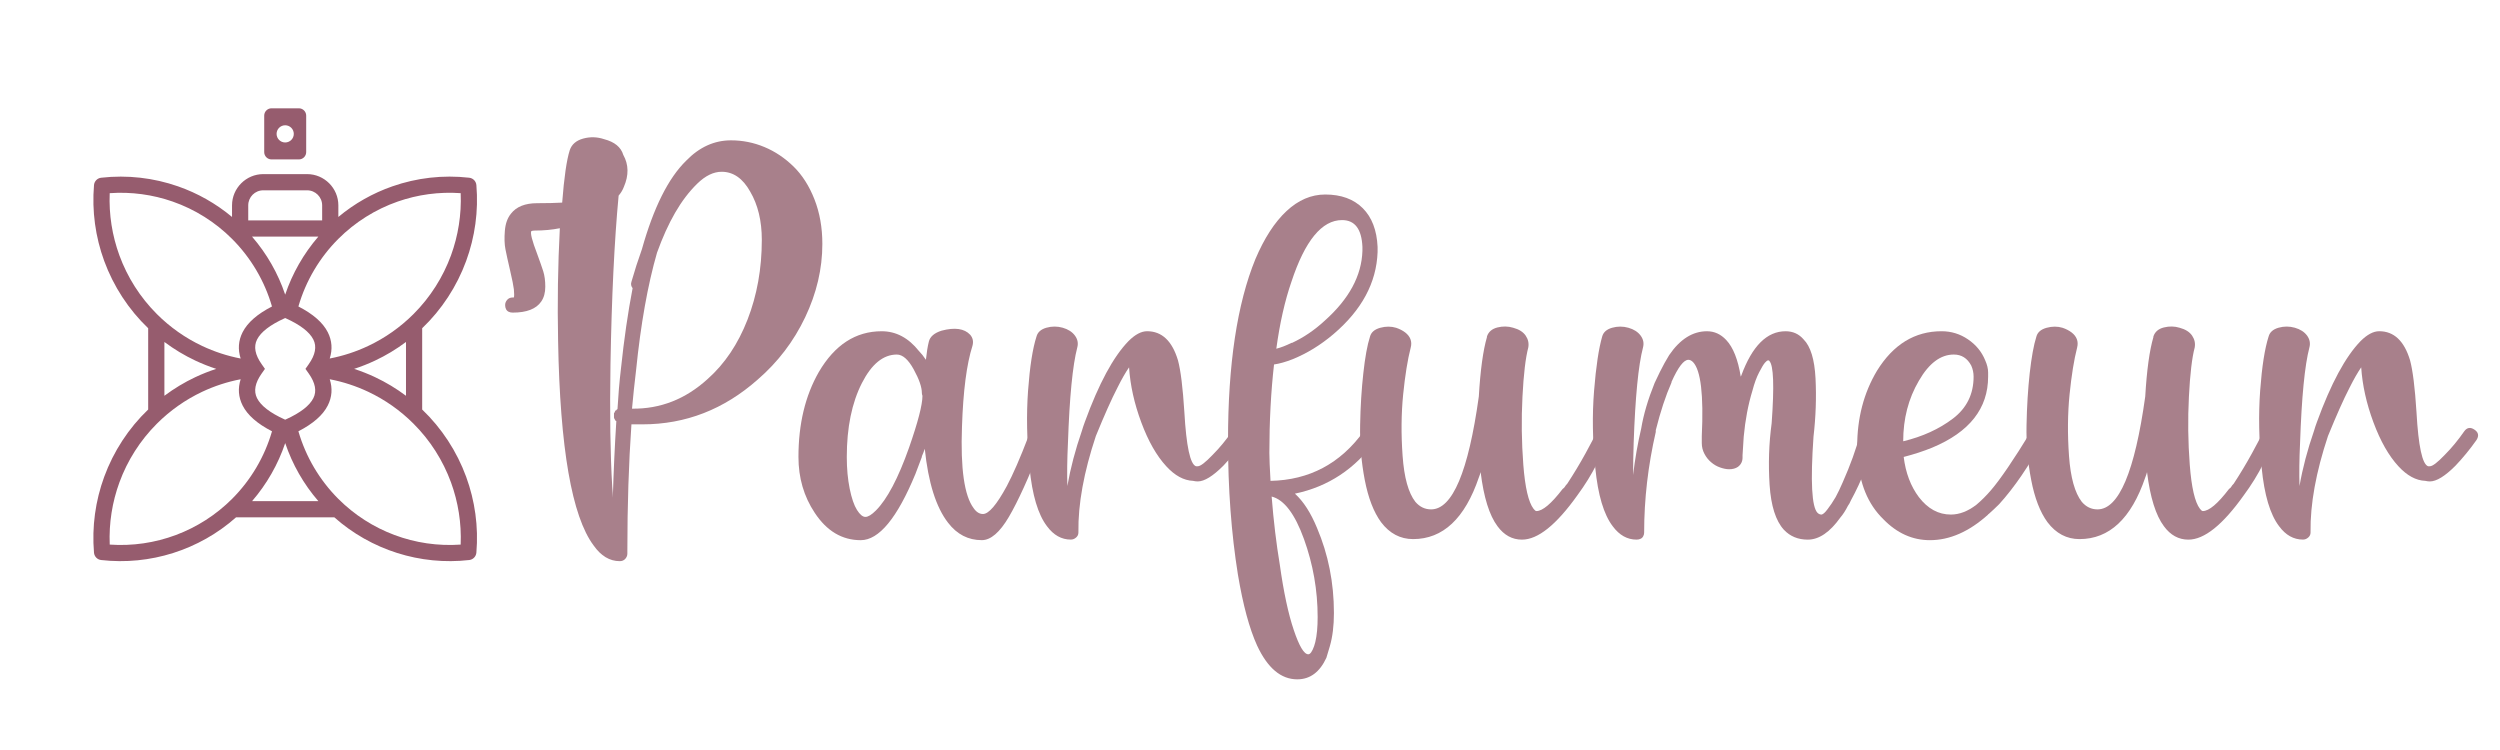
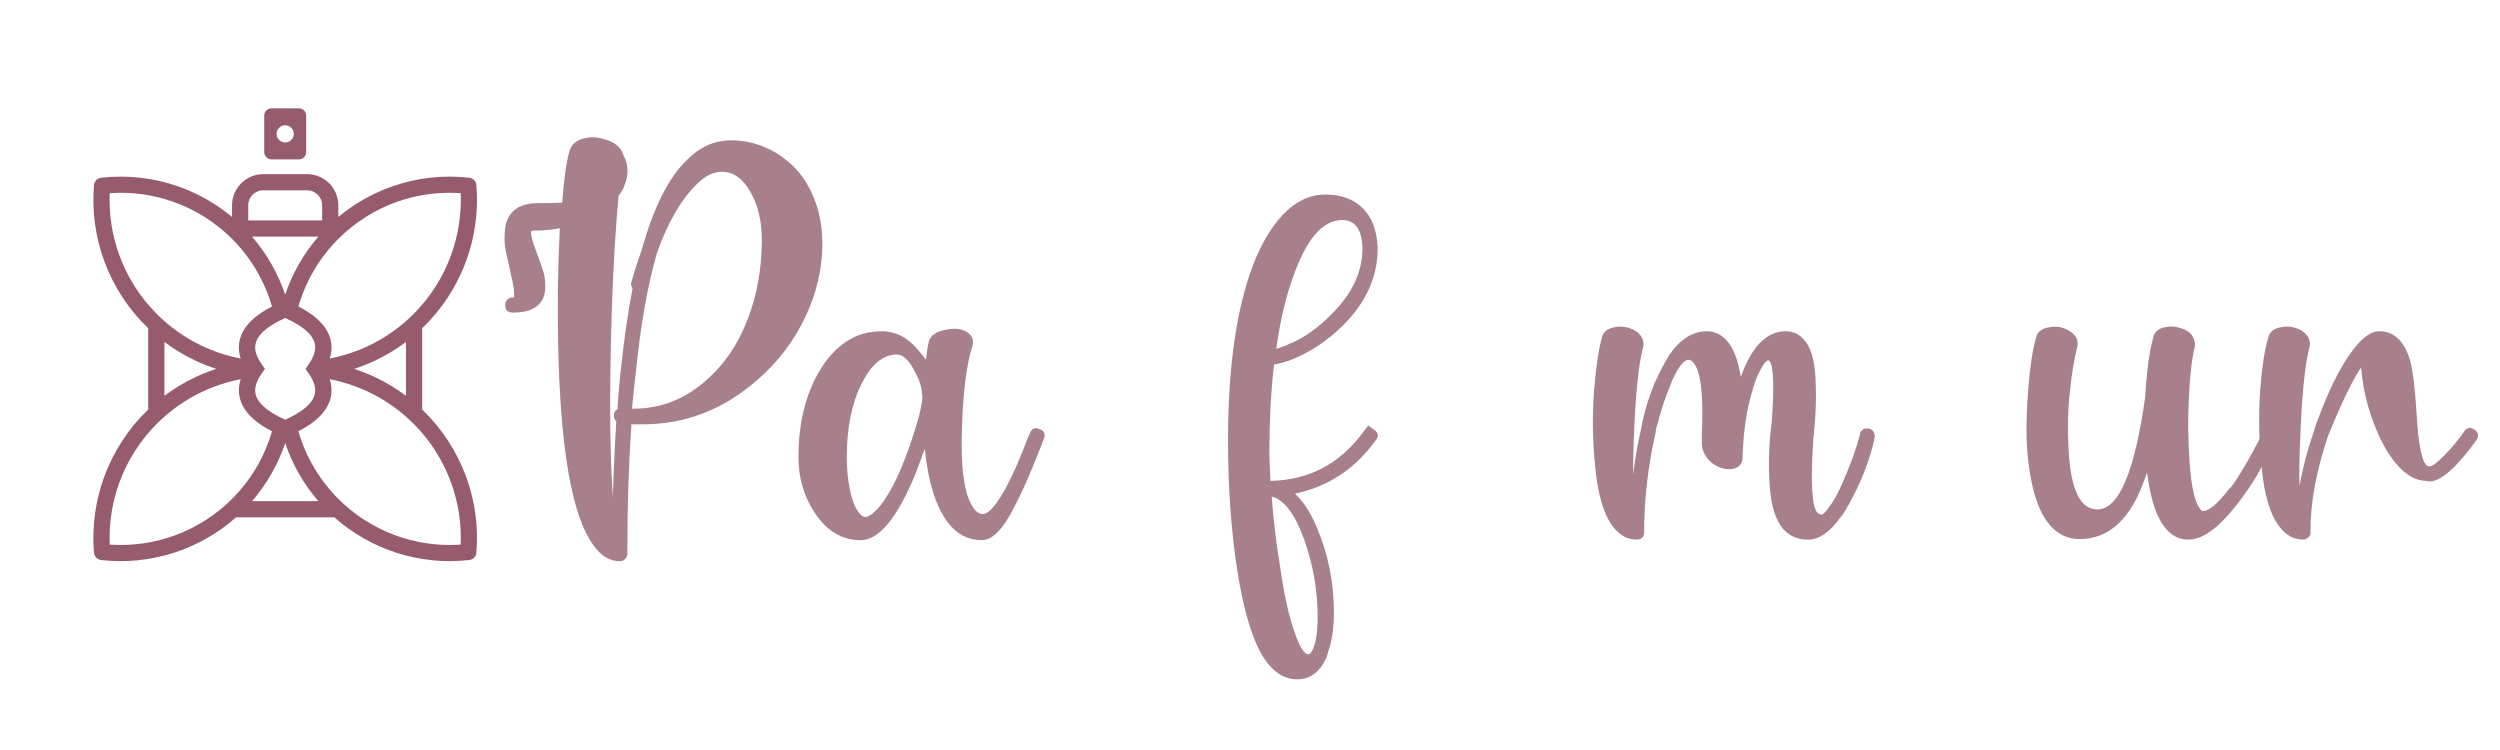
<svg xmlns="http://www.w3.org/2000/svg" version="1.1" id="Calque_1" x="0px" y="0px" width="200px" height="60px" viewBox="0 0 200 60" enable-background="new 0 0 200 60" xml:space="preserve">
  <g>
    <path fill="#A8808B" d="M58.478,11.227c0.931,0,1.823,0.179,2.676,0.536c0.854,0.356,1.63,0.877,2.329,1.559   c0.698,0.683,1.257,1.56,1.676,2.631c0.419,1.071,0.629,2.258,0.629,3.563c0,1.985-0.458,3.942-1.374,5.866   c-0.917,1.925-2.181,3.586-3.795,4.981c-2.701,2.392-5.773,3.585-9.22,3.585c-0.311,0-0.605,0-0.884,0   c-0.218,3.136-0.326,6.489-0.326,10.06c0,0.061,0,0.154,0,0.279c0,0.156-0.055,0.293-0.164,0.418   c-0.11,0.123-0.256,0.188-0.442,0.188c-0.808,0-1.507-0.42-2.095-1.258c-1.739-2.328-2.686-7.777-2.84-16.344   c-0.063-3.073-0.017-6.083,0.139-9.033c-0.622,0.125-1.289,0.187-2.003,0.187c-0.124,0-0.217,0.016-0.279,0.046   c-0.093,0.155,0.062,0.761,0.466,1.816c0.217,0.59,0.379,1.056,0.489,1.397c0.107,0.342,0.163,0.752,0.163,1.233   s-0.11,0.877-0.326,1.188c-0.403,0.59-1.164,0.884-2.281,0.884c-0.125,0-0.233-0.022-0.326-0.069   c-0.093-0.046-0.163-0.116-0.209-0.21c-0.047-0.093-0.07-0.201-0.07-0.325c0-0.154,0.054-0.295,0.164-0.419   c0.108-0.124,0.255-0.187,0.442-0.187c0.031,0,0.062,0,0.093,0c0.03-0.094,0.03-0.311,0-0.651   c-0.032-0.279-0.133-0.784-0.303-1.515c-0.17-0.729-0.295-1.295-0.373-1.698s-0.093-0.892-0.046-1.467   c0.046-0.574,0.209-1.032,0.489-1.374c0.434-0.559,1.132-0.838,2.096-0.838c0.807,0,1.474-0.016,2.001-0.047   c0.155-2.018,0.357-3.415,0.605-4.19c0.155-0.466,0.512-0.776,1.071-0.932c0.559-0.155,1.118-0.14,1.676,0.046   c0.839,0.218,1.351,0.637,1.537,1.258c0.434,0.776,0.45,1.629,0.046,2.561c-0.093,0.249-0.233,0.481-0.419,0.698   c-0.341,3.632-0.559,8.134-0.651,13.505c-0.063,3.943-0.016,7.199,0.14,9.775c0.03,0.344,0.046,0.639,0.046,0.887   c0.063-2.11,0.155-4.143,0.28-6.099c0-0.032-0.007-0.047-0.023-0.047c-0.016,0-0.039-0.019-0.069-0.047   c0-0.031-0.016-0.063-0.047-0.095c-0.032-0.061-0.047-0.108-0.047-0.139c0-0.031,0-0.055,0-0.07c0-0.014,0-0.038,0-0.069v-0.047   v-0.047c0-0.029,0-0.062,0-0.093c0-0.028,0.015-0.047,0.047-0.047v-0.047c0.031-0.031,0.047-0.063,0.047-0.094l0.045-0.045h0.047   v-0.049h0.047V32.74h0.046c0.063-1.117,0.155-2.204,0.28-3.26c0.248-2.357,0.559-4.501,0.931-6.426   c-0.124-0.154-0.156-0.326-0.093-0.513c0.248-0.868,0.527-1.738,0.838-2.606c0.932-3.322,2.11-5.681,3.539-7.078   C55.946,11.771,57.142,11.227,58.478,11.227z M50.886,29.62c-0.124,1.024-0.232,2.05-0.325,3.073   c2.265,0.031,4.284-0.762,6.053-2.375c1.366-1.213,2.428-2.794,3.189-4.749c0.76-1.956,1.142-4.083,1.142-6.38   c0-1.521-0.312-2.809-0.932-3.864c-0.59-1.055-1.35-1.583-2.281-1.583c-0.653,0-1.305,0.318-1.956,0.954   c-0.651,0.636-1.242,1.413-1.77,2.328c-0.528,0.916-1.009,1.979-1.444,3.189C51.818,22.791,51.26,25.926,50.886,29.62z" />
    <path fill="#A8808B" d="M83.155,34.323c0.278,0.092,0.418,0.264,0.418,0.51c0,0.097-0.016,0.172-0.047,0.231   c-0.031,0.095-0.108,0.297-0.232,0.609c-0.994,2.543-1.855,4.436-2.584,5.678c-0.731,1.244-1.453,1.861-2.166,1.861   c-1.088,0-1.987-0.463-2.701-1.395c-0.961-1.24-1.583-3.213-1.862-5.914c-0.063,0.188-0.139,0.389-0.233,0.604v0.049   c-0.187,0.496-0.357,0.945-0.512,1.353c-1.46,3.536-2.918,5.305-4.378,5.305c-1.489,0-2.716-0.728-3.678-2.187   c-0.87-1.307-1.304-2.795-1.304-4.471c0-2.638,0.543-4.902,1.63-6.797c1.273-2.174,2.949-3.26,5.028-3.26   c1.148,0,2.143,0.528,2.98,1.582c0.186,0.188,0.373,0.419,0.558,0.7c0.062-0.59,0.14-1.072,0.233-1.444   c0.093-0.402,0.434-0.699,1.024-0.885c1.055-0.279,1.816-0.171,2.282,0.325c0.217,0.25,0.28,0.543,0.186,0.886   c-0.466,1.458-0.745,3.617-0.839,6.472c-0.123,3.351,0.187,5.524,0.933,6.519c0.216,0.313,0.465,0.466,0.745,0.466   c0.465,0,1.101-0.746,1.908-2.234c0.496-0.932,1.072-2.252,1.723-3.956c0.063-0.125,0.108-0.218,0.141-0.281   C82.533,34.275,82.782,34.168,83.155,34.323z M73.796,31.67c-0.032-0.094-0.047-0.172-0.047-0.234c0-0.465-0.218-1.094-0.652-1.884   c-0.435-0.792-0.884-1.188-1.351-1.188c-1.086,0-2.018,0.76-2.793,2.28c-0.807,1.584-1.21,3.556-1.21,5.914   c0,0.931,0.078,1.779,0.232,2.537c0.155,0.762,0.349,1.328,0.583,1.701c0.232,0.369,0.457,0.557,0.675,0.557   c0.217,0,0.496-0.17,0.837-0.512c0.9-0.9,1.786-2.576,2.654-5.029C73.438,33.764,73.796,32.383,73.796,31.67z" />
-     <path fill="#A8808B" d="M99.381,34.37c0.325,0.217,0.381,0.498,0.164,0.836c-0.528,0.746-1.087,1.428-1.676,2.049   c-0.839,0.841-1.521,1.259-2.048,1.259c-0.126,0-0.249-0.017-0.374-0.046c-0.745-0.03-1.459-0.42-2.142-1.163   c-0.776-0.841-1.444-2.011-2.003-3.518c-0.56-1.506-0.884-2.971-0.977-4.4c-0.28,0.405-0.59,0.946-0.931,1.63   c-0.467,0.899-1.041,2.188-1.725,3.863c-0.962,2.887-1.428,5.447-1.396,7.682v0.045c0,0.156-0.063,0.289-0.187,0.396   c-0.125,0.109-0.264,0.164-0.419,0.164c-0.745,0-1.382-0.355-1.909-1.07c-0.714-0.934-1.18-2.492-1.396-4.68   c-0.218-2.189-0.256-4.245-0.117-6.169c0.141-1.925,0.364-3.369,0.676-4.33c0.092-0.342,0.356-0.575,0.791-0.7   c0.435-0.123,0.87-0.123,1.305,0c0.433,0.125,0.76,0.334,0.977,0.629c0.218,0.296,0.281,0.613,0.187,0.955   c-0.372,1.428-0.621,3.975-0.745,7.635c-0.063,1.307-0.078,2.453-0.047,3.446c0.249-1.428,0.637-2.901,1.164-4.424   c0.062-0.216,0.141-0.448,0.233-0.698c1.119-3.072,2.282-5.228,3.493-6.472c0.527-0.527,1.023-0.791,1.489-0.791   c1.18,0,2.003,0.775,2.469,2.327c0.218,0.807,0.388,2.189,0.512,4.145c0.155,2.731,0.465,4.176,0.931,4.331   c0.063,0,0.107,0,0.141,0c0.217,0,0.619-0.311,1.209-0.932c0.529-0.529,1.041-1.149,1.538-1.863   C98.784,34.199,99.056,34.152,99.381,34.37z" />
    <path fill="#A8808B" d="M109.463,34.043c0,0,0.16,0.117,0.488,0.352c0.324,0.229,0.363,0.504,0.115,0.813   c-1.646,2.297-3.803,3.725-6.474,4.285c0.685,0.619,1.273,1.537,1.771,2.746c0.898,2.111,1.351,4.379,1.351,6.799   c0,1.023-0.11,1.908-0.325,2.654c-0.095,0.342-0.188,0.651-0.279,0.932c-0.529,1.146-1.303,1.723-2.33,1.723   c-1.301,0-2.372-0.9-3.211-2.701c-0.622-1.367-1.131-3.258-1.536-5.68c-0.528-3.291-0.792-6.861-0.792-10.711   c0-6.115,0.729-10.957,2.19-14.526c0.712-1.677,1.542-2.958,2.489-3.842c0.947-0.884,1.979-1.327,3.097-1.327   c1.272,0,2.272,0.365,3.004,1.095c0.729,0.729,1.125,1.761,1.186,3.097c0,0.03,0,0.061,0,0.092v0.094c0,0.093,0,0.171,0,0.232   c-0.09,2.453-1.273,4.642-3.537,6.566c-1.025,0.868-2.111,1.536-3.262,2.002c-0.555,0.218-1.053,0.357-1.486,0.42   c-0.249,2.204-0.373,4.563-0.373,7.073c0,0.437,0.032,1.185,0.092,2.238c3.104-0.063,5.59-1.383,7.451-3.959   C109.338,34.199,109.463,34.043,109.463,34.043z M105.412,49.364c0-2.144-0.367-4.226-1.094-6.24   c-0.73-2.021-1.592-3.149-2.586-3.401c0.154,1.959,0.373,3.772,0.652,5.45c0.309,2.203,0.682,3.938,1.114,5.216   c0.437,1.303,0.824,1.954,1.166,1.954c0.155,0,0.312-0.219,0.465-0.651c0.033-0.092,0.063-0.201,0.095-0.328   C105.35,50.837,105.412,50.171,105.412,49.364z M103.314,22.542c-0.526,1.522-0.93,3.308-1.209,5.355   c0.373-0.093,0.773-0.248,1.209-0.466h0.049c0.932-0.434,1.801-1.024,2.607-1.769c1.954-1.739,2.961-3.602,3.024-5.589   c0-0.029,0-0.069,0-0.115c0-0.047,0-0.086,0-0.117v-0.047V19.75c-0.063-1.428-0.604-2.143-1.631-2.143   C105.752,17.606,104.4,19.252,103.314,22.542z" />
-     <path fill="#A8808B" d="M127.854,34.092c0,0,0.187,0.061,0.56,0.184c0.375,0.125,0.498,0.373,0.375,0.746   c-0.127,0.373-0.468,1.055-1.024,2.049c-0.437,0.871-0.964,1.725-1.582,2.563c-1.681,2.357-3.152,3.537-4.427,3.537   c-0.774,0-1.428-0.355-1.955-1.07c-0.651-0.869-1.104-2.313-1.35-4.33c-0.033,0.123-0.078,0.263-0.142,0.42   c-1.117,3.289-2.873,4.937-5.262,4.937c-1.023,0-1.879-0.451-2.561-1.351c-0.592-0.807-1.025-1.934-1.305-3.377   c-0.277-1.442-0.402-2.909-0.371-4.4c0.026-1.49,0.114-2.871,0.256-4.143c0.139-1.272,0.315-2.251,0.535-2.933   c0.094-0.342,0.364-0.575,0.813-0.7c0.448-0.123,0.877-0.123,1.278,0c0.279,0.094,0.521,0.218,0.724,0.373   c0.201,0.156,0.342,0.333,0.418,0.535c0.078,0.203,0.088,0.429,0.022,0.676c-0.248,0.962-0.448,2.213-0.604,3.749   c-0.153,1.535-0.17,3.174-0.045,4.911c0.123,1.74,0.465,2.966,1.022,3.679c0.343,0.401,0.763,0.604,1.258,0.604   c1.707,0,2.98-3.01,3.818-9.032c0.123-2.11,0.342-3.694,0.65-4.75V26.92c0.125-0.373,0.404-0.614,0.84-0.724   c0.434-0.108,0.852-0.1,1.258,0.023c0.465,0.125,0.797,0.334,1,0.629c0.201,0.296,0.271,0.613,0.209,0.955   c-0.215,0.807-0.373,2.118-0.465,3.936c-0.094,1.813-0.07,3.63,0.068,5.444c0.141,1.817,0.412,2.991,0.816,3.518   c0.094,0.123,0.172,0.184,0.231,0.184c0.496,0,1.192-0.588,2.099-1.768c0.092-0.063,0.151-0.123,0.186-0.188   c0.029-0.062,0.094-0.138,0.184-0.232c0.527-0.807,1.018-1.619,1.469-2.443c0.447-0.824,0.722-1.344,0.814-1.559   C127.791,34.292,127.854,34.092,127.854,34.092z" />
    <path fill="#A8808B" d="M149.973,34.882v0.048v0.047v0.045c-0.373,1.709-1.01,3.385-1.91,5.028   c-0.063,0.156-0.139,0.298-0.231,0.418c-0.188,0.373-0.39,0.687-0.604,0.935c-0.842,1.18-1.709,1.768-2.608,1.768   c-0.777,0-1.414-0.264-1.91-0.791c-0.651-0.713-1.031-1.91-1.142-3.584c-0.108-1.676-0.055-3.324,0.164-4.938   c0.215-2.98,0.154-4.641-0.186-4.982c0-0.029-0.033-0.047-0.094-0.047c-0.063,0-0.148,0.063-0.256,0.187s-0.266,0.382-0.465,0.77   c-0.203,0.389-0.383,0.877-0.537,1.466c-0.342,1.117-0.574,2.345-0.697,3.679c-0.033,0.435-0.063,0.93-0.094,1.488   c0,0.092,0,0.156,0,0.188c0,0.312-0.127,0.56-0.373,0.744c-0.187,0.125-0.42,0.188-0.699,0.188c-0.219,0-0.459-0.049-0.721-0.142   c-0.267-0.092-0.504-0.231-0.723-0.42c-0.22-0.186-0.396-0.41-0.535-0.676c-0.14-0.264-0.209-0.549-0.209-0.861   c0-0.092,0-0.278,0-0.557c0.155-3.287-0.078-5.262-0.699-5.914c-0.123-0.123-0.248-0.186-0.373-0.186   c-0.371,0-0.822,0.589-1.35,1.768V30.6c-0.466,1.055-0.886,2.327-1.259,3.816v0.047v0.092c-0.621,2.701-0.93,5.387-0.93,8.055   c0,0.097-0.021,0.188-0.07,0.281c-0.045,0.094-0.114,0.164-0.209,0.209c-0.094,0.047-0.203,0.07-0.326,0.07   c-0.745,0-1.381-0.355-1.909-1.07c-0.713-0.934-1.181-2.492-1.396-4.68c-0.22-2.189-0.252-4.245-0.095-6.169   c0.154-1.925,0.371-3.369,0.648-4.33c0.094-0.342,0.357-0.575,0.793-0.7c0.434-0.123,0.871-0.123,1.305,0   c0.437,0.125,0.761,0.334,0.979,0.629c0.217,0.296,0.279,0.613,0.187,0.955c-0.373,1.428-0.619,3.974-0.746,7.634   c-0.031,0.965-0.045,1.815-0.045,2.563c0.153-1.305,0.373-2.547,0.649-3.727c0.187-1.116,0.543-2.325,1.07-3.631   c0.155-0.311,0.297-0.604,0.422-0.884c0.246-0.497,0.496-0.947,0.744-1.351c0.868-1.273,1.879-1.909,3.026-1.909   c0.59,0,1.101,0.233,1.537,0.698c0.557,0.59,0.945,1.567,1.164,2.933l0.045-0.092c0.867-2.359,2.049-3.539,3.539-3.539   c0.592,0,1.07,0.217,1.443,0.652c0.559,0.558,0.877,1.599,0.955,3.119c0.076,1.521,0.023,3.072-0.162,4.658   c-0.25,3.602-0.143,5.633,0.324,6.1c0.094,0.092,0.203,0.137,0.326,0.137c0.125-0.029,0.278-0.168,0.465-0.418   c0.219-0.279,0.436-0.605,0.654-0.977c0.186-0.342,0.373-0.73,0.559-1.164c0.621-1.396,1.084-2.687,1.395-3.865   c0-0.029,0-0.055,0-0.072c0-0.012,0-0.029,0-0.045s0.008-0.031,0.023-0.047c0.018-0.014,0.025-0.027,0.025-0.045   c0-0.016,0.016-0.023,0.045-0.023v-0.047c0.028,0,0.057-0.008,0.069-0.023c0.017-0.014,0.029-0.028,0.046-0.045   c0.018-0.018,0.041-0.039,0.069-0.069c0.03,0,0.063-0.017,0.094-0.048c0.029,0,0.063,0,0.095,0h0.047c0.031,0,0.063,0,0.092,0   h0.049h0.045c0.031,0,0.055,0,0.07,0c0.015,0,0.023,0.017,0.023,0.048h0.049l0.045,0.047h0.047l0.045,0.045l0.049,0.047   l0.045,0.047c0.031,0.063,0.061,0.14,0.094,0.232v0.047C149.973,34.816,149.973,34.852,149.973,34.882z" />
-     <path fill="#A8808B" d="M163.521,34.855c0,0.017,0,0.041,0,0.072s0,0.063,0,0.092c0,0.033-0.015,0.064-0.047,0.095v0.045   c-1.148,2.11-2.328,3.836-3.537,5.17c-0.279,0.28-0.562,0.543-0.84,0.791c-0.031,0-0.046,0.016-0.046,0.045   c-1.521,1.367-3.071,2.049-4.657,2.049c-1.396,0-2.638-0.557-3.726-1.676c-1.242-1.209-1.922-2.871-2.049-4.979   c-0.031-0.062-0.045-0.125-0.045-0.187c0-0.031,0-0.078,0-0.144c0-0.153,0-0.324,0-0.51c0-2.265,0.526-4.283,1.582-6.053   c1.303-2.109,3.026-3.166,5.168-3.166c0.776,0,1.481,0.217,2.118,0.652c0.638,0.434,1.095,0.993,1.373,1.675   c0.154,0.344,0.234,0.668,0.234,0.979c0,0.123,0,0.233,0,0.325c0,2.546-1.492,4.439-4.471,5.68   c-0.684,0.281-1.443,0.529-2.283,0.746c0.156,1.273,0.561,2.344,1.213,3.213c0.715,0.933,1.568,1.396,2.561,1.396   c0.683,0,1.365-0.263,2.05-0.791c0.401-0.34,0.791-0.728,1.162-1.162c0.747-0.869,1.803-2.422,3.17-4.657   c0-0.029,0.012-0.062,0.045-0.093l0.047-0.047c0.029-0.029,0.063-0.062,0.095-0.092c0.028,0,0.061-0.017,0.094-0.048   c0.028,0,0.051,0,0.067,0c0.015,0,0.037,0,0.068,0c0.032,0,0.063,0,0.094,0h0.049c0.029,0,0.062,0,0.091,0h0.047   c0,0.031,0.018,0.048,0.047,0.048c0.031,0,0.047,0.016,0.047,0.047c0.063,0.028,0.111,0.062,0.141,0.092   c0.063,0.063,0.107,0.142,0.139,0.233v0.046v0.047C163.521,34.816,163.521,34.846,163.521,34.855z M153.512,30.458   c-0.84,1.429-1.256,3.042-1.256,4.844c1.549-0.372,2.877-0.979,3.98-1.817c1.1-0.836,1.652-1.955,1.652-3.353   c0-0.31-0.063-0.605-0.187-0.883c-0.313-0.591-0.777-0.886-1.397-0.886C155.25,28.363,154.316,29.061,153.512,30.458z" />
    <path fill="#A8808B" d="M181.168,34.092c0,0,0.188,0.061,0.561,0.184c0.373,0.125,0.494,0.373,0.373,0.746   c-0.127,0.373-0.467,1.055-1.026,2.049c-0.435,0.871-0.961,1.725-1.582,2.563c-1.679,2.357-3.15,3.537-4.425,3.537   c-0.776,0-1.428-0.355-1.954-1.07c-0.652-0.869-1.103-2.313-1.353-4.33c-0.031,0.123-0.076,0.263-0.139,0.42   c-1.119,3.289-2.871,4.937-5.264,4.937c-1.023,0-1.877-0.451-2.56-1.351c-0.592-0.807-1.026-1.934-1.303-3.377   c-0.279-1.442-0.406-2.909-0.373-4.4c0.028-1.49,0.115-2.871,0.254-4.143c0.144-1.272,0.317-2.251,0.535-2.933   c0.094-0.342,0.364-0.575,0.813-0.7c0.451-0.123,0.879-0.123,1.281,0c0.279,0.094,0.52,0.218,0.723,0.373   c0.203,0.156,0.34,0.333,0.418,0.535c0.078,0.203,0.086,0.429,0.023,0.676c-0.248,0.962-0.449,2.213-0.605,3.749   c-0.153,1.535-0.17,3.174-0.045,4.911c0.123,1.74,0.468,2.966,1.023,3.679c0.342,0.401,0.762,0.604,1.256,0.604   c1.709,0,2.982-3.01,3.82-9.032c0.123-2.11,0.342-3.694,0.652-4.75V26.92c0.123-0.373,0.401-0.614,0.838-0.724   c0.434-0.108,0.852-0.1,1.256,0.023c0.467,0.125,0.799,0.334,1.002,0.629c0.201,0.296,0.271,0.613,0.209,0.955   c-0.217,0.807-0.371,2.118-0.463,3.936c-0.094,1.813-0.07,3.63,0.068,5.444c0.139,1.817,0.409,2.991,0.813,3.518   c0.094,0.123,0.172,0.184,0.231,0.184c0.496,0,1.195-0.588,2.097-1.768c0.094-0.063,0.155-0.123,0.188-0.188   c0.028-0.062,0.092-0.138,0.186-0.232c0.527-0.807,1.016-1.619,1.467-2.443c0.449-0.824,0.721-1.344,0.814-1.559   C181.107,34.292,181.168,34.092,181.168,34.092z" />
    <path fill="#A8808B" d="M197.955,34.37c0.326,0.217,0.379,0.498,0.162,0.836c-0.527,0.746-1.086,1.428-1.678,2.049   c-0.836,0.841-1.521,1.259-2.047,1.259c-0.123,0-0.248-0.017-0.371-0.046c-0.746-0.03-1.459-0.42-2.144-1.163   c-0.776-0.841-1.442-2.011-2.002-3.518c-0.56-1.506-0.885-2.971-0.979-4.4c-0.278,0.405-0.592,0.946-0.932,1.63   c-0.467,0.899-1.041,2.188-1.725,3.863c-0.961,2.887-1.426,5.447-1.395,7.682v0.045c0,0.156-0.064,0.289-0.188,0.396   c-0.125,0.109-0.265,0.164-0.419,0.164c-0.745,0-1.383-0.355-1.909-1.07c-0.716-0.934-1.181-2.492-1.396-4.68   c-0.221-2.189-0.258-4.245-0.119-6.169c0.142-1.925,0.367-3.369,0.677-4.33c0.094-0.342,0.356-0.575,0.793-0.7   c0.434-0.123,0.868-0.123,1.303,0c0.437,0.125,0.761,0.334,0.979,0.629c0.215,0.296,0.278,0.613,0.186,0.955   c-0.373,1.428-0.621,3.975-0.746,7.635c-0.061,1.307-0.076,2.453-0.045,3.446c0.248-1.428,0.637-2.901,1.164-4.424   c0.061-0.216,0.139-0.448,0.232-0.698c1.117-3.072,2.281-5.228,3.49-6.472c0.528-0.527,1.026-0.791,1.491-0.791   c1.179,0,2.002,0.775,2.468,2.327c0.217,0.807,0.391,2.189,0.514,4.145c0.152,2.731,0.465,4.176,0.93,4.331   c0.063,0,0.109,0,0.141,0c0.217,0,0.621-0.311,1.211-0.932c0.527-0.529,1.041-1.149,1.537-1.863   C197.357,34.199,197.631,34.152,197.955,34.37z" />
  </g>
  <g>
    <path id="SVGID_2_" fill="#965C6E" d="M19.859,17.631h5.913v-1.203c0-0.663-0.54-1.203-1.203-1.203h-3.508   c-0.664,0-1.202,0.539-1.202,1.203V17.631z M20.934,29.881c-0.531,0.751-0.655,1.41-0.37,1.974   c0.305,0.604,1.038,1.169,2.197,1.696l0.007,0.002l0.044,0.021l0.004,0.002l0.005-0.002l0.044-0.021l0.006-0.002   c1.16-0.527,1.893-1.094,2.197-1.696c0.285-0.563,0.162-1.223-0.369-1.974l-0.263-0.371l0.263-0.373   c0.531-0.752,0.654-1.41,0.369-1.975c-0.305-0.603-1.038-1.168-2.197-1.695l-0.006-0.002l-0.044-0.021l-0.005-0.002l-0.004,0.002   l-0.044,0.021l-0.007,0.002c-1.16,0.527-1.893,1.094-2.197,1.695c-0.285,0.563-0.162,1.223,0.37,1.975l0.262,0.373L20.934,29.881z    M19.253,30.34c-1.063,0.203-2.097,0.541-3.075,1.001c-1.346,0.635-2.576,1.503-3.627,2.554c-1.344,1.344-2.359,2.951-2.997,4.693   c-0.577,1.576-0.847,3.266-0.776,4.979c3.64,0.256,7.206-1.078,9.787-3.656c1.503-1.506,2.605-3.367,3.195-5.408   c-1.178-0.605-1.961-1.293-2.351-2.064C19.073,31.771,19.02,31.07,19.253,30.34z M25.471,40.093   c-1.179-1.361-2.079-2.939-2.654-4.645c-0.575,1.705-1.475,3.281-2.653,4.645H25.471z M23.872,34.503   c0.592,2.041,1.691,3.902,3.195,5.408c2.581,2.578,6.146,3.912,9.787,3.656c0.071-1.713-0.199-3.402-0.775-4.979   c-0.639-1.742-1.653-3.352-2.998-4.693c-1.051-1.053-2.28-1.919-3.627-2.554c-0.979-0.461-2.013-0.799-3.074-1.001   c0.232,0.73,0.181,1.431-0.157,2.098C25.833,33.21,25.048,33.897,23.872,34.503z M17.302,29.51   c-0.572-0.187-1.131-0.407-1.675-0.663c-0.87-0.409-1.699-0.908-2.475-1.489v4.304c0.775-0.58,1.605-1.08,2.475-1.49   C16.17,29.917,16.729,29.696,17.302,29.51z M26.378,28.681c1.063-0.205,2.098-0.542,3.076-1.005c1.347-0.633,2.576-1.5,3.627-2.551   c1.345-1.346,2.359-2.952,2.998-4.693c0.576-1.576,0.847-3.267,0.775-4.979c-1.727-0.122-3.439,0.114-5.037,0.672   c-1.787,0.625-3.414,1.649-4.75,2.985c-1.504,1.503-2.604,3.366-3.195,5.408c1.178,0.604,1.961,1.291,2.352,2.063   C26.561,27.249,26.611,27.949,26.378,28.681z M32.479,27.358c-0.775,0.581-1.604,1.08-2.475,1.489   c-0.543,0.256-1.104,0.478-1.674,0.663c0.571,0.186,1.131,0.406,1.674,0.662c0.871,0.41,1.699,0.908,2.475,1.49V27.358z    M27.068,17.357c1.291-1.077,2.757-1.904,4.323-2.45c1.947-0.681,4.046-0.928,6.145-0.689c0.313,0.034,0.551,0.287,0.574,0.589   c0.176,2.083-0.115,4.153-0.818,6.072c-0.744,2.03-1.951,3.885-3.518,5.379v6.504c1.564,1.494,2.773,3.35,3.518,5.381   c0.703,1.918,0.994,3.988,0.818,6.07c-0.025,0.303-0.262,0.557-0.574,0.59c-3.908,0.445-7.848-0.805-10.787-3.414h-7.868   c-2.94,2.609-6.88,3.859-10.788,3.414c-0.313-0.033-0.549-0.287-0.574-0.59c-0.175-2.082,0.115-4.152,0.818-6.07   c0.744-2.031,1.953-3.887,3.517-5.381v-6.504c-1.564-1.494-2.773-3.35-3.517-5.379C7.635,18.96,7.345,16.89,7.52,14.807   c0.025-0.302,0.262-0.555,0.574-0.589c2.099-0.238,4.197,0.009,6.145,0.689c1.566,0.546,3.033,1.373,4.323,2.45v-0.929   c0-1.372,1.127-2.499,2.499-2.499h3.508c1.375,0,2.499,1.125,2.499,2.499L27.068,17.357L27.068,17.357z M22.815,23.571   c0.575-1.705,1.479-3.282,2.654-4.644h-5.309C21.341,20.29,22.241,21.865,22.815,23.571z M21.721,12.754h2.19   c0.321,0,0.584-0.263,0.584-0.584V9.248c0-0.321-0.263-0.584-0.584-0.584h-2.19c-0.321,0-0.584,0.263-0.584,0.584v2.922   C21.137,12.491,21.399,12.754,21.721,12.754z M22.815,11.398c-0.38,0-0.688-0.308-0.688-0.688s0.309-0.688,0.688-0.688   c0.38,0,0.688,0.309,0.688,0.688C23.505,11.089,23.196,11.398,22.815,11.398z M13.815,16.126c-1.598-0.558-3.311-0.794-5.038-0.672   c-0.071,1.711,0.199,3.402,0.776,4.979c0.638,1.742,1.653,3.349,2.997,4.692c1.052,1.053,2.281,1.918,3.627,2.553   c0.979,0.462,2.013,0.799,3.076,1.004c-0.233-0.732-0.182-1.434,0.155-2.102c0.39-0.771,1.174-1.457,2.351-2.062   c-0.591-2.042-1.692-3.904-3.195-5.408C17.229,17.775,15.604,16.751,13.815,16.126z" />
  </g>
</svg>